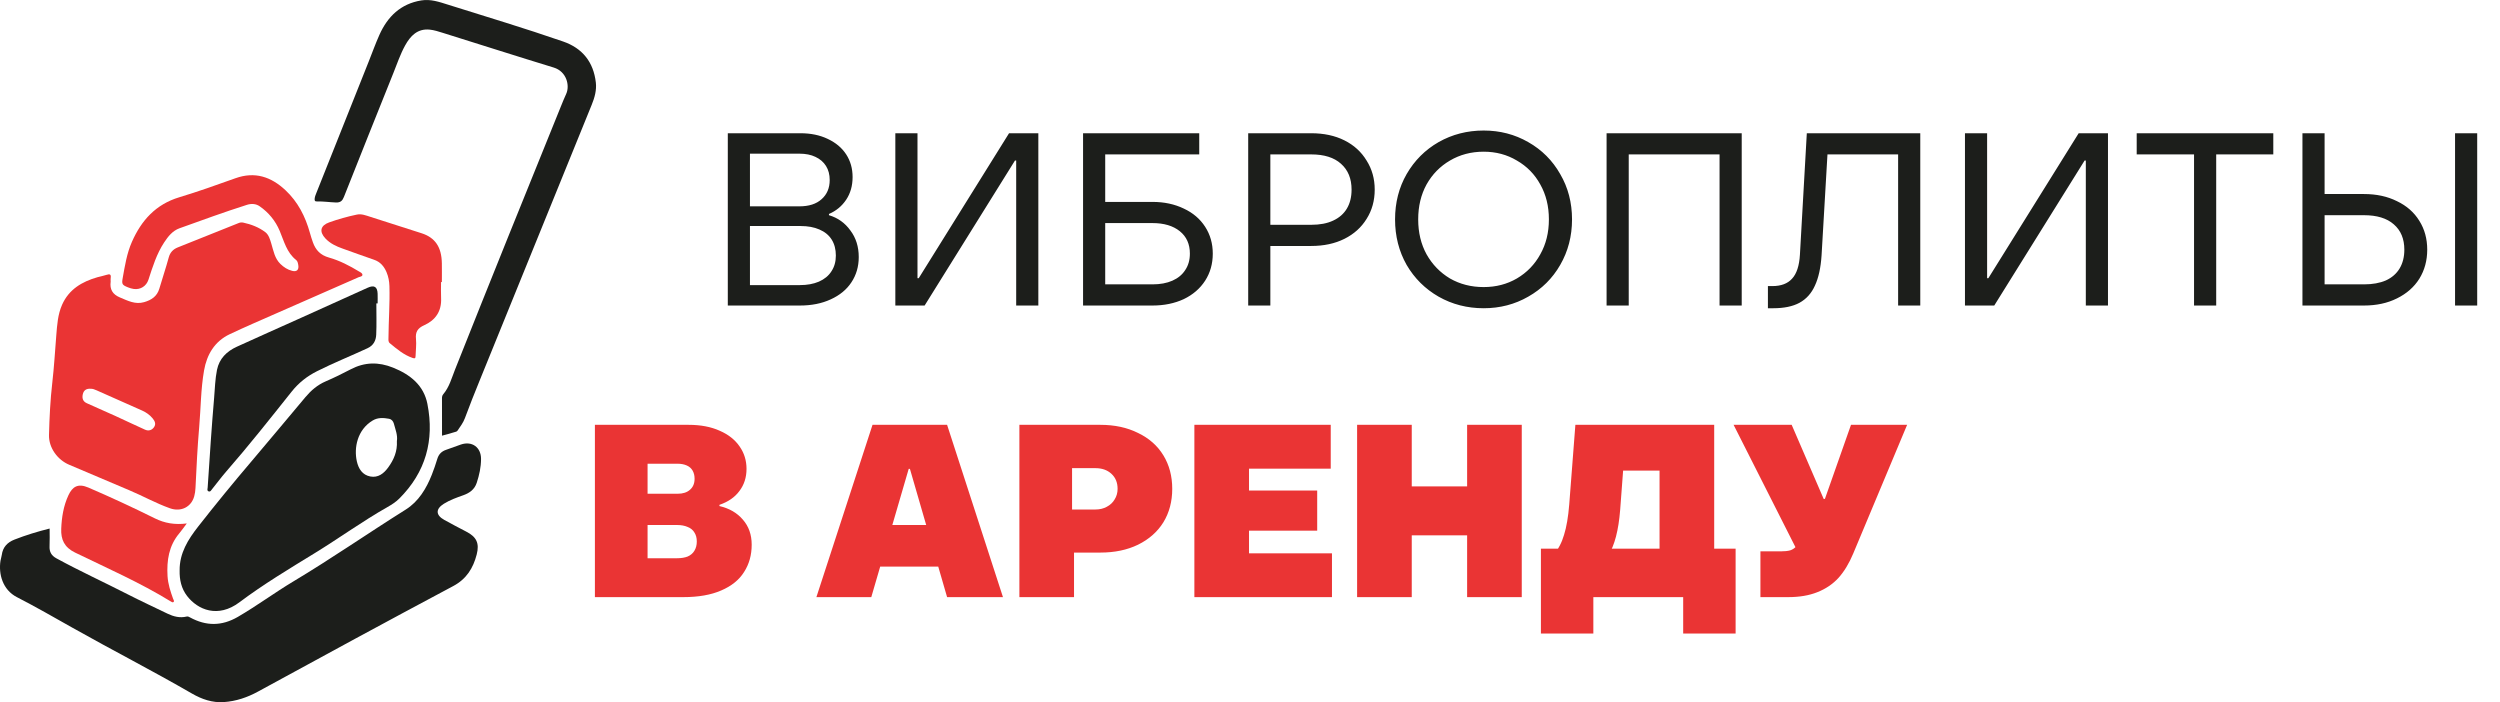
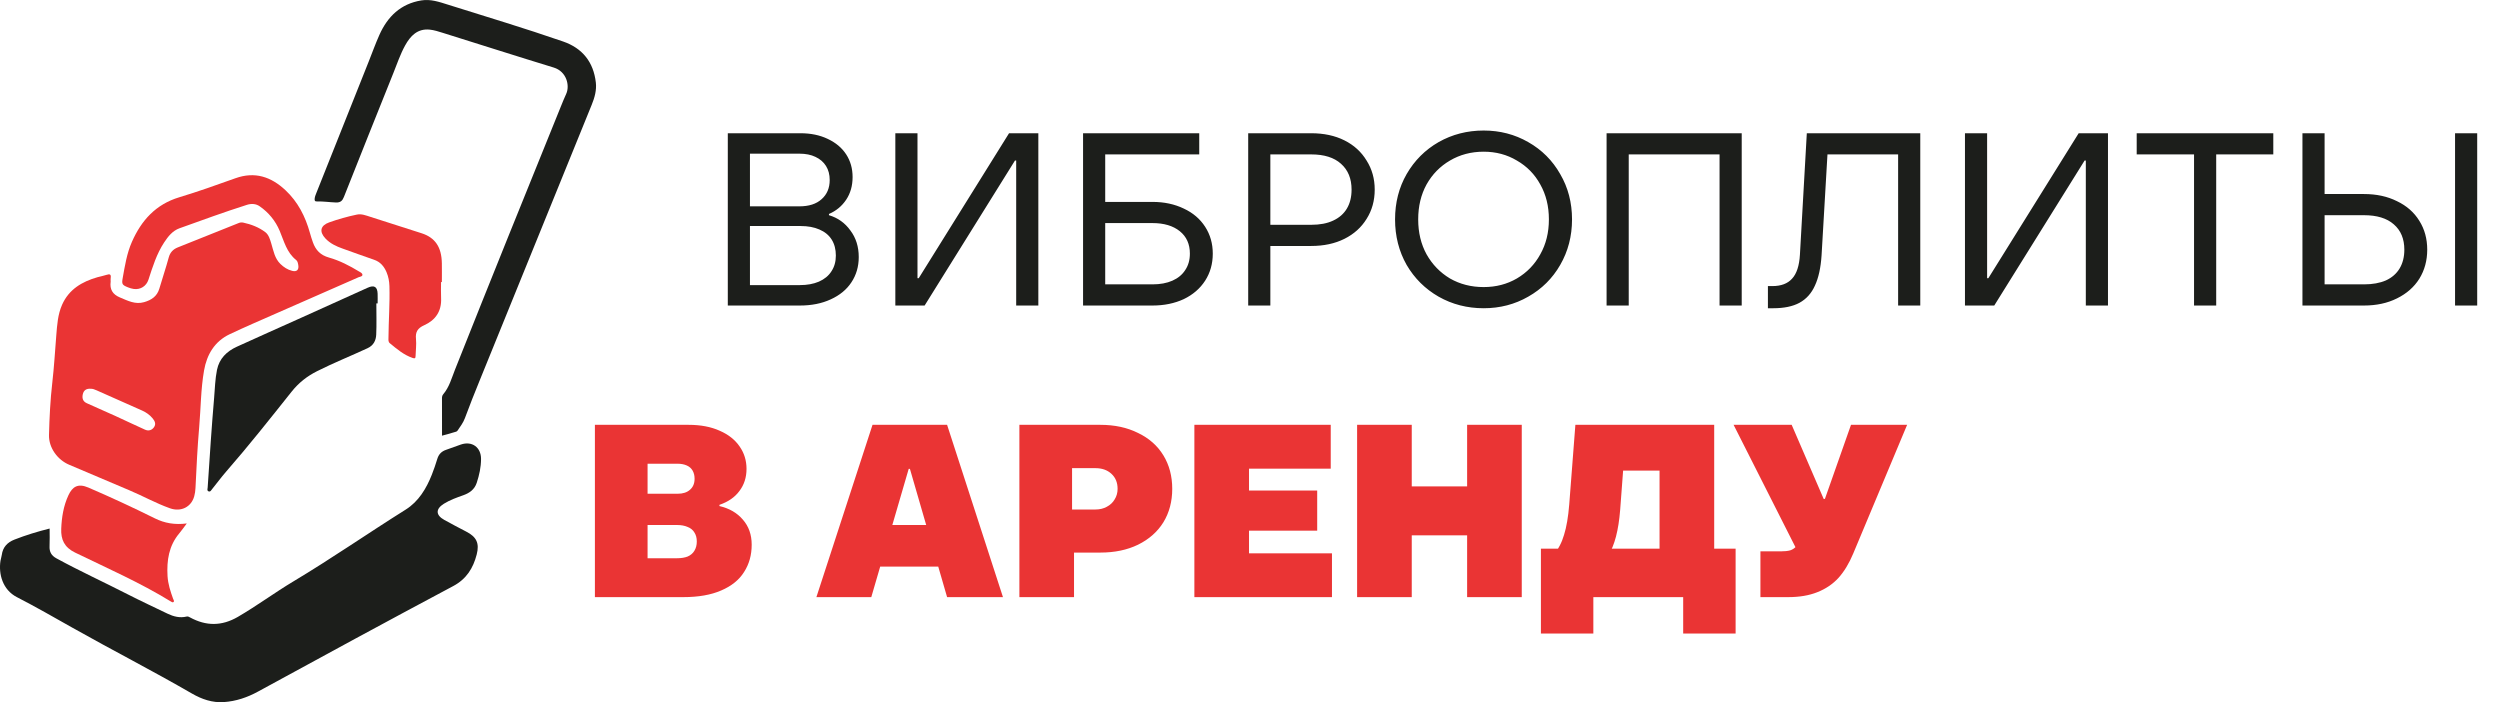
<svg xmlns="http://www.w3.org/2000/svg" width="2332" height="655" viewBox="0 0 2332 655" fill="none">
  <g clip-path="url(#clip0_727_94)">
    <path d="M46.285 493.017C46.285 498.801 46.492 504.12 46.225 509.404C45.958 514.723 47.869 518.223 52.665 520.843C74.301 532.662 96.712 542.911 118.64 554.135C131.047 560.479 143.694 566.367 156.256 572.418C161.904 575.133 167.784 576.642 174.078 575.125C175.378 574.815 176.273 575.401 177.28 575.944C192.253 584.099 206.837 584.159 221.896 575.409C239.692 565.056 256.213 552.781 273.846 542.23C309.369 520.964 343.394 497.336 378.453 475.337C390.42 467.829 397.618 455.881 402.783 442.873C404.721 437.986 406.417 432.994 407.949 427.96C409.232 423.754 411.849 421.099 415.896 419.668C420.579 418.012 425.229 416.245 429.929 414.651C440.261 411.125 448.724 417.211 448.716 428.098C448.707 435.753 447.088 443.089 444.704 450.33C442.62 456.648 437.945 459.924 432.022 462.01C425.849 464.182 419.675 466.406 414.079 469.88C406.201 474.777 406.331 480.509 414.458 484.992C421.199 488.707 427.992 492.328 434.837 495.845C444.445 500.775 447.416 506.637 444.652 517.292C441.363 529.972 435.164 540.075 422.74 546.695C361.879 579.116 301.267 612.011 240.742 645.069C230.6 650.612 220.139 654.129 208.783 654.914C198.047 655.655 188.172 652.216 179.011 646.914C142.36 625.708 104.658 606.425 67.775 585.65C50.53 575.935 33.362 566.056 15.764 557.014C2.29 550.092 -1.421 535.256 0.448 523.145C0.732 521.317 1.412 519.542 1.653 517.705C2.591 510.404 6.845 505.939 13.483 503.336C24.064 499.189 34.903 495.879 46.285 493.026V493.017Z" fill="#1C1E1B" />
    <path d="M412.314 406.401C412.314 394.617 412.331 382.997 412.288 371.377C412.288 370.007 412.581 368.8 413.434 367.791C419.09 361.11 421.268 352.749 424.394 344.879C456.981 262.788 490.102 180.922 523.275 99.073C524.825 95.254 526.374 91.426 528.105 87.685C531.764 79.763 528.484 66.669 516.559 63.023C482.026 52.471 447.648 41.446 413.184 30.68C409.12 29.412 404.97 28.042 400.769 27.628C389.404 26.516 382.809 33.49 377.867 42.455C373.321 50.696 370.36 59.661 366.847 68.359C351.375 106.762 336.085 145.234 320.803 183.715C319.382 187.301 317.609 189.033 313.304 188.878C307.432 188.671 301.603 187.74 295.74 187.921C293.631 187.982 293.39 187.102 293.51 185.421C293.648 183.525 294.371 181.835 295.06 180.111C311.332 139.277 327.596 98.435 343.859 57.592C347.174 49.265 350.222 40.808 353.864 32.628C361.535 15.413 373.778 3.509 393.08 0.379C401.716 -1.017 409.749 1.793 417.764 4.31C453.658 15.611 489.723 26.404 525.29 38.722C543.37 44.98 553.581 57.902 555.793 76.875C556.637 84.091 554.683 91.03 551.954 97.728C517.085 183.499 482.216 269.262 447.381 355.05C442.672 366.653 437.988 378.273 433.675 390.023C432.073 394.393 429.335 397.867 426.856 401.608C426.133 402.703 424.91 402.807 423.894 403.125C419.968 404.341 415.982 405.375 412.297 406.401H412.314Z" fill="#1C1E1B" />
    <path d="M351.057 282.994C351.057 292.743 351.375 302.51 350.928 312.242C350.687 317.613 348.422 322.233 342.886 324.793C327.269 332.026 311.298 338.439 295.895 346.172C286.433 350.921 278.693 356.964 271.909 365.481C251.926 390.583 232.02 415.771 210.91 439.96C206.303 445.244 202.171 450.933 197.746 456.373C196.919 457.39 196.11 459.148 194.353 458.243C192.924 457.511 193.639 455.89 193.716 454.735C194.637 440.141 195.61 425.547 196.652 410.961C197.608 397.669 198.589 384.368 199.734 371.093C200.483 362.395 200.664 353.619 202.403 345.042C204.539 334.491 211.495 327.733 220.905 323.431C240.949 314.277 261.104 305.355 281.198 296.303C301.81 287.019 322.387 277.667 342.998 268.383C349.042 265.659 352.013 267.46 352.245 273.977C352.357 276.986 352.262 280.003 352.262 283.011C351.866 283.011 351.462 283.011 351.065 283.011L351.057 282.994Z" fill="#1C1E1B" />
    <path d="M411.41 263.09C411.41 268.107 411.212 273.141 411.453 278.149C412.039 290.243 406.219 298.665 395.758 303.337C389.516 306.13 387.381 309.604 388.035 316.19C388.56 321.423 387.777 326.784 387.648 332.086C387.596 334.284 386.985 334.62 384.807 333.87C376.619 331.051 370.222 325.586 363.704 320.224C362.077 318.888 362.353 317.199 362.361 315.509C362.465 299.295 363.739 283.097 363.257 266.865C363.128 262.409 362.31 258.055 360.579 253.952C358.28 248.487 354.776 244.272 348.853 242.272C339.038 238.944 329.326 235.307 319.546 231.858C313.571 229.755 307.914 227.109 303.523 222.402C297.574 216.014 298.883 210.368 307.062 207.437C315.499 204.412 324.126 202.015 332.891 200.17C337.247 199.257 341.362 200.972 345.418 202.248C361.414 207.299 377.385 212.411 393.33 217.592C405.952 221.695 411.867 230.471 412.159 245.435C412.271 251.314 412.176 257.202 412.176 263.09C411.918 263.09 411.66 263.09 411.402 263.09H411.41Z" fill="#EA3434" />
    <path d="M174.224 488.285C171.348 492.095 169.42 494.922 167.224 497.517C157.444 509.137 155.455 522.878 156.282 537.394C156.704 544.756 159.011 551.652 161.456 558.522C161.8 559.496 162.92 560.695 161.809 561.6C161.017 562.238 159.967 561.453 159.088 560.91C130.591 543.411 99.983 530.015 70.005 515.43C60 510.559 56.712 503.31 57.116 493.215C57.547 482.44 59.234 471.889 63.806 462.027C67.525 454.011 72.682 450.606 82.428 454.795C103.35 463.803 124.004 473.372 144.4 483.5C153.509 488.026 162.989 489.707 174.215 488.276L174.224 488.285Z" fill="#EA3434" />
    <path d="M335.069 253.331C326.166 247.909 316.834 243.056 306.872 240.255C298.883 238.005 294.474 233.289 291.874 226.048C290.824 223.109 289.894 220.118 289.05 217.109C284.814 201.981 277.953 188.378 266.347 177.491C252.907 164.879 237.789 159.767 219.631 166.258C202.257 172.474 184.866 178.689 167.216 184.016C145.339 190.619 131.908 205.489 123.014 225.695C118.296 236.427 116.531 247.806 114.482 259.167C113.44 264.96 113.802 265.822 119.441 268.063C121.146 268.744 122.962 269.296 124.779 269.546C131.055 270.417 136.531 266.848 138.46 260.943C142.386 248.909 146.088 236.789 153.165 226.074C156.858 220.48 161 215.239 167.457 212.928C188.335 205.446 209.162 197.809 230.307 191.085C234.5 189.749 238.719 189.981 242.249 192.438C250.617 198.257 256.919 205.929 260.906 215.385C264.969 225.023 267.423 235.539 276.222 242.513C277.6 243.608 277.901 245.409 278.211 247.142C279.012 251.599 276.928 253.771 272.486 252.642C268.275 251.573 264.72 249.297 261.569 246.228C256.231 241.03 255.111 234.014 253.114 227.367C251.917 223.393 250.703 219.006 247.535 216.601C241.517 212.023 234.405 209.273 226.949 207.661C225.503 207.351 224.117 207.455 222.748 208.006C203.755 215.592 184.745 223.143 165.778 230.798C161.542 232.505 158.684 235.401 157.392 240.177C154.758 249.918 151.477 259.478 148.654 269.167C146.527 276.468 141.232 279.882 134.413 281.847C126.114 284.244 119.2 280.494 111.925 277.485C105.003 274.623 102.248 269.9 103.229 262.693C103.229 261.555 103.091 260.383 103.255 259.262C103.729 256.012 102.549 255.305 99.527 256.34C96.712 257.305 93.741 257.771 90.874 258.598C76.471 262.753 64.297 269.874 57.917 284.269C53.922 293.303 53.294 303.053 52.51 312.742C51.322 327.457 50.478 342.206 48.791 356.86C46.914 373.127 46.122 389.436 45.7 405.772C45.398 417.607 53.612 428.951 64.572 433.537C83.186 441.339 101.697 449.39 120.311 457.183C133.165 462.562 145.365 469.441 158.512 474.113C168.834 477.785 178.417 472.966 181.181 462.915C181.861 460.458 182.222 457.855 182.343 455.304C183.256 436.253 184.168 417.202 185.821 398.194C187.345 380.644 187.285 362.929 190.341 345.551C192.95 330.698 200.173 318.414 214.353 311.708C228.37 305.079 242.627 298.967 256.825 292.709C282.705 281.295 308.611 269.943 334.526 258.59C335.801 258.029 337.798 258.012 338.03 256.633C338.323 254.918 336.352 254.099 335.086 253.323L335.069 253.331ZM143.634 398.531C141.576 401.444 138.46 402.212 135.283 400.798C126.062 396.677 116.97 392.281 107.784 388.092C98.856 384.023 89.867 380.118 80.922 376.092C77.366 374.489 76.427 371.584 77.194 367.946C78.003 364.084 80.474 362.429 84.271 362.636C86.389 362.489 88.24 363.274 90.074 364.084C104.237 370.36 118.399 376.644 132.554 382.954C136.385 384.661 139.751 387.066 142.437 390.324C144.478 392.798 145.726 395.574 143.634 398.531Z" fill="#EA3434" />
-     <path d="M398.711 376.86C395.259 359.352 382.714 349.404 366.666 342.939C353.089 337.474 340.183 337.672 327.208 344.465C319.528 348.482 311.737 352.318 303.781 355.749C296.179 359.024 290.196 364.162 284.978 370.351C268 390.523 251.177 410.832 234.095 430.917C217.289 450.675 200.862 470.734 184.883 491.147C175.49 503.155 167.371 515.947 167.56 532.127C167.362 540.799 169.162 548.988 174.508 555.928C184.461 568.849 203.273 576.883 223.342 561.807C245.753 544.971 269.739 530.601 293.579 515.973C316.438 501.956 338.177 486.155 361.543 472.915C365.375 470.742 369.223 468.269 372.323 465.191C397.084 440.58 405.366 410.694 398.694 376.86H398.711ZM362.077 436.089C357.996 441.684 352.71 445.864 345.435 444.468C338.022 443.046 334.414 437.27 332.848 430.288C330.075 417.909 333.149 400.893 347.699 392.204C352.615 389.264 357.876 389.73 363.067 390.661C365.142 391.031 366.795 392.893 367.381 395.1C368.818 400.6 371.1 405.97 370.213 411.53C370.747 421.021 367.329 428.891 362.086 436.081L362.077 436.089Z" fill="#1C1E1B" />
  </g>
  <path d="M678.893 285V124.284H746.624C756.267 124.284 764.762 126.044 772.109 129.564C779.609 133.085 785.349 137.906 789.328 144.029C793.308 150.151 795.298 157.192 795.298 165.152C795.298 173.264 793.308 180.305 789.328 186.274C785.349 192.244 779.991 196.683 773.257 199.591V200.739C781.522 203.188 788.18 207.933 793.231 214.974C798.435 221.861 801.038 230.127 801.038 239.77C801.038 248.647 798.742 256.53 794.15 263.418C789.711 270.153 783.282 275.434 774.864 279.26C766.598 283.087 757.032 285 746.164 285H678.893ZM746.164 265.944C752.899 265.944 758.792 264.872 763.843 262.729C769.047 260.433 772.95 257.219 775.553 253.086C778.308 248.954 779.685 244.056 779.685 238.392C779.685 232.576 778.384 227.601 775.782 223.469C773.18 219.336 769.353 216.198 764.302 214.055C759.404 211.912 753.588 210.841 746.853 210.841H690.832V192.473H745.705C754.583 192.473 761.471 190.254 766.369 185.815C771.42 181.376 773.945 175.407 773.945 167.907C773.945 162.856 772.797 158.493 770.501 154.82C768.205 151.146 764.915 148.315 760.629 146.325C756.496 144.335 751.522 143.34 745.705 143.34H699.557V265.944H746.164ZM835.17 285V124.284H855.834V259.515H856.982L941.243 124.284H968.565V285H947.901V149.769H946.753L862.492 285H835.17ZM1010.28 285V124.284H1118.65V144.029H1030.94V194.999V198.672V265.255H1075.03C1082.22 265.255 1088.42 264.107 1093.62 261.811C1098.83 259.515 1102.81 256.224 1105.56 251.938C1108.47 247.653 1109.92 242.525 1109.92 236.556C1109.92 227.678 1106.79 220.713 1100.51 215.662C1094.24 210.611 1085.74 208.086 1075.03 208.086H1018.32V188.341H1075.03C1085.89 188.341 1095.61 190.407 1104.19 194.54C1112.76 198.519 1119.41 204.183 1124.16 211.53C1128.9 218.877 1131.28 227.219 1131.28 236.556C1131.28 246.045 1128.9 254.464 1124.16 261.811C1119.41 269.158 1112.76 274.898 1104.19 279.031C1095.61 283.01 1085.89 285 1075.03 285H1010.28ZM1164.32 285V124.284H1223.09C1234.88 124.284 1245.21 126.503 1254.09 130.942C1262.96 135.381 1269.85 141.656 1274.75 149.769C1279.8 157.728 1282.33 166.759 1282.33 176.861C1282.33 187.116 1279.8 196.223 1274.75 204.183C1269.85 212.142 1262.96 218.341 1254.09 222.78C1245.21 227.219 1234.88 229.438 1223.09 229.438H1173.27V209.693H1223.09C1231.2 209.693 1238.02 208.392 1243.53 205.79C1249.19 203.188 1253.47 199.438 1256.38 194.54C1259.29 189.642 1260.75 183.749 1260.75 176.861C1260.75 166.606 1257.45 158.57 1250.87 152.753C1244.44 146.937 1235.18 144.029 1223.09 144.029H1184.98V218.418V220.713V285H1164.32ZM1383.96 287.526C1368.66 287.526 1354.65 283.929 1341.95 276.735C1329.4 269.541 1319.45 259.668 1312.1 247.117C1304.91 234.413 1301.31 220.254 1301.31 204.642C1301.31 189.029 1304.91 174.948 1312.1 162.396C1319.45 149.692 1329.4 139.743 1341.95 132.549C1354.65 125.355 1368.66 121.758 1383.96 121.758C1399.12 121.758 1412.97 125.355 1425.52 132.549C1438.22 139.743 1448.17 149.692 1455.37 162.396C1462.71 174.948 1466.39 189.029 1466.39 204.642C1466.39 220.254 1462.71 234.413 1455.37 247.117C1448.17 259.668 1438.22 269.541 1425.52 276.735C1412.97 283.929 1399.12 287.526 1383.96 287.526ZM1383.96 267.78C1395.44 267.78 1405.77 265.102 1414.96 259.745C1424.29 254.234 1431.57 246.734 1436.77 237.244C1442.13 227.754 1444.81 216.887 1444.81 204.642C1444.81 192.397 1442.13 181.529 1436.77 172.039C1431.57 162.549 1424.29 155.126 1414.96 149.769C1405.77 144.258 1395.44 141.503 1383.96 141.503C1372.33 141.503 1361.84 144.258 1352.51 149.769C1343.32 155.126 1336.05 162.549 1330.7 172.039C1325.49 181.529 1322.89 192.397 1322.89 204.642C1322.89 216.887 1325.49 227.754 1330.7 237.244C1336.05 246.734 1343.32 254.234 1352.51 259.745C1361.84 265.102 1372.33 267.78 1383.96 267.78ZM1498.62 285V124.284H1624.67V285H1604V144.029H1519.28V285H1498.62ZM1649.11 287.526V266.862H1653.24C1661.36 266.862 1667.48 264.566 1671.61 259.974C1675.9 255.382 1678.35 247.959 1678.96 237.703L1685.39 124.284H1791.23V285H1770.57V144.029H1696.87L1705.13 135.993L1699.16 238.163C1698.4 249.795 1696.33 259.209 1692.96 266.403C1689.75 273.597 1684.93 278.954 1678.5 282.474C1672.22 285.842 1664.11 287.526 1654.16 287.526H1649.11ZM1832.92 285V124.284H1853.58V259.515H1854.73L1938.99 124.284H1966.32V285H1945.65V149.769H1944.5L1860.24 285H1832.92ZM2046.6 285V144.029H1993.11V124.284H2120.53V144.029H2067.27V285H2046.6ZM2147.72 285V124.284H2168.38V189.948V191.096V265.255H2205.12C2213.07 265.255 2219.89 264.03 2225.55 261.581C2231.21 258.979 2235.5 255.229 2238.41 250.331C2241.31 245.433 2242.77 239.617 2242.77 232.882C2242.77 222.78 2239.48 214.897 2232.9 209.234C2226.47 203.57 2217.21 200.739 2205.12 200.739H2156.44V180.994H2205.12C2216.75 180.994 2227 183.213 2235.88 187.652C2244.91 191.938 2251.88 198.06 2256.77 206.019C2261.67 213.826 2264.12 222.78 2264.12 232.882C2264.12 242.984 2261.67 252.015 2256.77 259.974C2251.88 267.78 2244.91 273.903 2235.88 278.342C2227 282.781 2216.75 285 2205.12 285H2147.72ZM2290.07 285V124.284H2310.73V285H2290.07Z" fill="#1C1E1B" />
  <path d="M554.924 557V396.284H642.399C653.573 396.284 663.216 398.12 671.328 401.794C679.441 405.314 685.64 410.212 689.925 416.488C694.211 422.611 696.354 429.575 696.354 437.381C696.354 445.34 694.135 452.228 689.696 458.045C685.41 463.861 679.211 468.147 671.099 470.902V472.05C680.282 474.193 687.553 478.402 692.91 484.678C698.42 490.953 701.176 498.759 701.176 508.096C701.176 517.739 698.803 526.234 694.058 533.581C689.466 540.928 682.349 546.668 672.706 550.801C663.216 554.934 651.43 557 637.348 557H554.924ZM631.608 520.724C635.435 520.724 638.726 520.188 641.481 519.117C644.236 517.892 646.302 516.132 647.68 513.836C649.211 511.387 649.976 508.479 649.976 505.112C649.976 501.744 649.211 498.913 647.68 496.617C646.302 494.321 644.236 492.637 641.481 491.565C638.726 490.341 635.435 489.729 631.608 489.729H591.659V460.57H632.067C636.966 460.57 640.792 459.346 643.547 456.897C646.455 454.448 647.91 451.004 647.91 446.565C647.91 443.657 647.297 441.131 646.073 438.988C644.848 436.845 643.012 435.238 640.563 434.167C638.113 433.095 635.282 432.56 632.067 432.56H604.057V520.724H631.608ZM761.534 557L813.881 396.284H883.449L935.567 557H883.449L848.78 437.381H847.632L812.733 557H761.534ZM793.907 528.53L806.075 489.729H890.796L902.735 528.53H793.907ZM950.885 557V396.284H1026.42C1039.74 396.284 1051.45 398.809 1061.55 403.86C1071.8 408.758 1079.69 415.723 1085.2 424.753C1090.71 433.784 1093.46 444.192 1093.46 455.978C1093.46 467.764 1090.71 478.172 1085.2 487.203C1079.69 496.081 1071.8 503.045 1061.55 508.096C1051.45 512.994 1039.74 515.443 1026.42 515.443H977.518V475.264H1021.83C1025.81 475.264 1029.33 474.422 1032.39 472.739C1035.61 471.055 1038.05 468.759 1039.74 465.851C1041.57 462.943 1042.49 459.652 1042.49 455.978C1042.49 450.162 1040.58 445.493 1036.75 441.973C1032.93 438.453 1027.95 436.692 1021.83 436.692H1000.02V490.877L1001.85 491.336V557H950.885ZM1114.11 557V396.284H1241.31V437.152H1165.08V516.132H1242.46V557H1114.11ZM1130.41 495.009V457.585H1228.68V495.009H1130.41ZM1368.53 557V396.284H1419.5V557H1368.53ZM1265.91 557V396.284H1316.88V557H1265.91ZM1301.72 499.372V453.682H1383.46V499.372H1301.72ZM1437.37 590.98V511.77H1462.39L1449.08 517.51C1453.52 512.459 1456.81 506.26 1458.95 498.913C1461.25 491.565 1462.85 482.152 1463.77 470.672L1469.51 396.284H1599V511.77H1618.98V590.98H1570.07V557H1486.27V590.98H1437.37ZM1500.28 517.739L1492.47 511.77H1548.03V438.988H1504.41L1514.97 426.59L1511.3 475.494C1510.53 485.137 1509.23 493.479 1507.39 500.52C1505.56 507.561 1503.18 513.3 1500.28 517.739ZM1642.12 557V514.295H1661.41C1664.77 514.295 1667.61 513.989 1669.9 513.377C1672.2 512.612 1674.11 511.311 1675.64 509.474C1677.33 507.637 1678.93 504.959 1680.46 501.438L1685.51 489.499L1678.63 517.969L1617.1 396.284H1671.28L1701.13 465.392H1702.27L1726.61 396.284H1778.96L1728.68 516.362C1724.85 525.546 1720.26 533.122 1714.9 539.092C1709.55 544.908 1702.96 549.347 1695.16 552.408C1687.5 555.469 1678.47 557 1668.07 557H1642.12Z" fill="#EA3434" />
  <defs>
    <clipPath id="clip0_727_94">
      <rect width="556" height="655" fill="white" />
    </clipPath>
  </defs>
</svg>